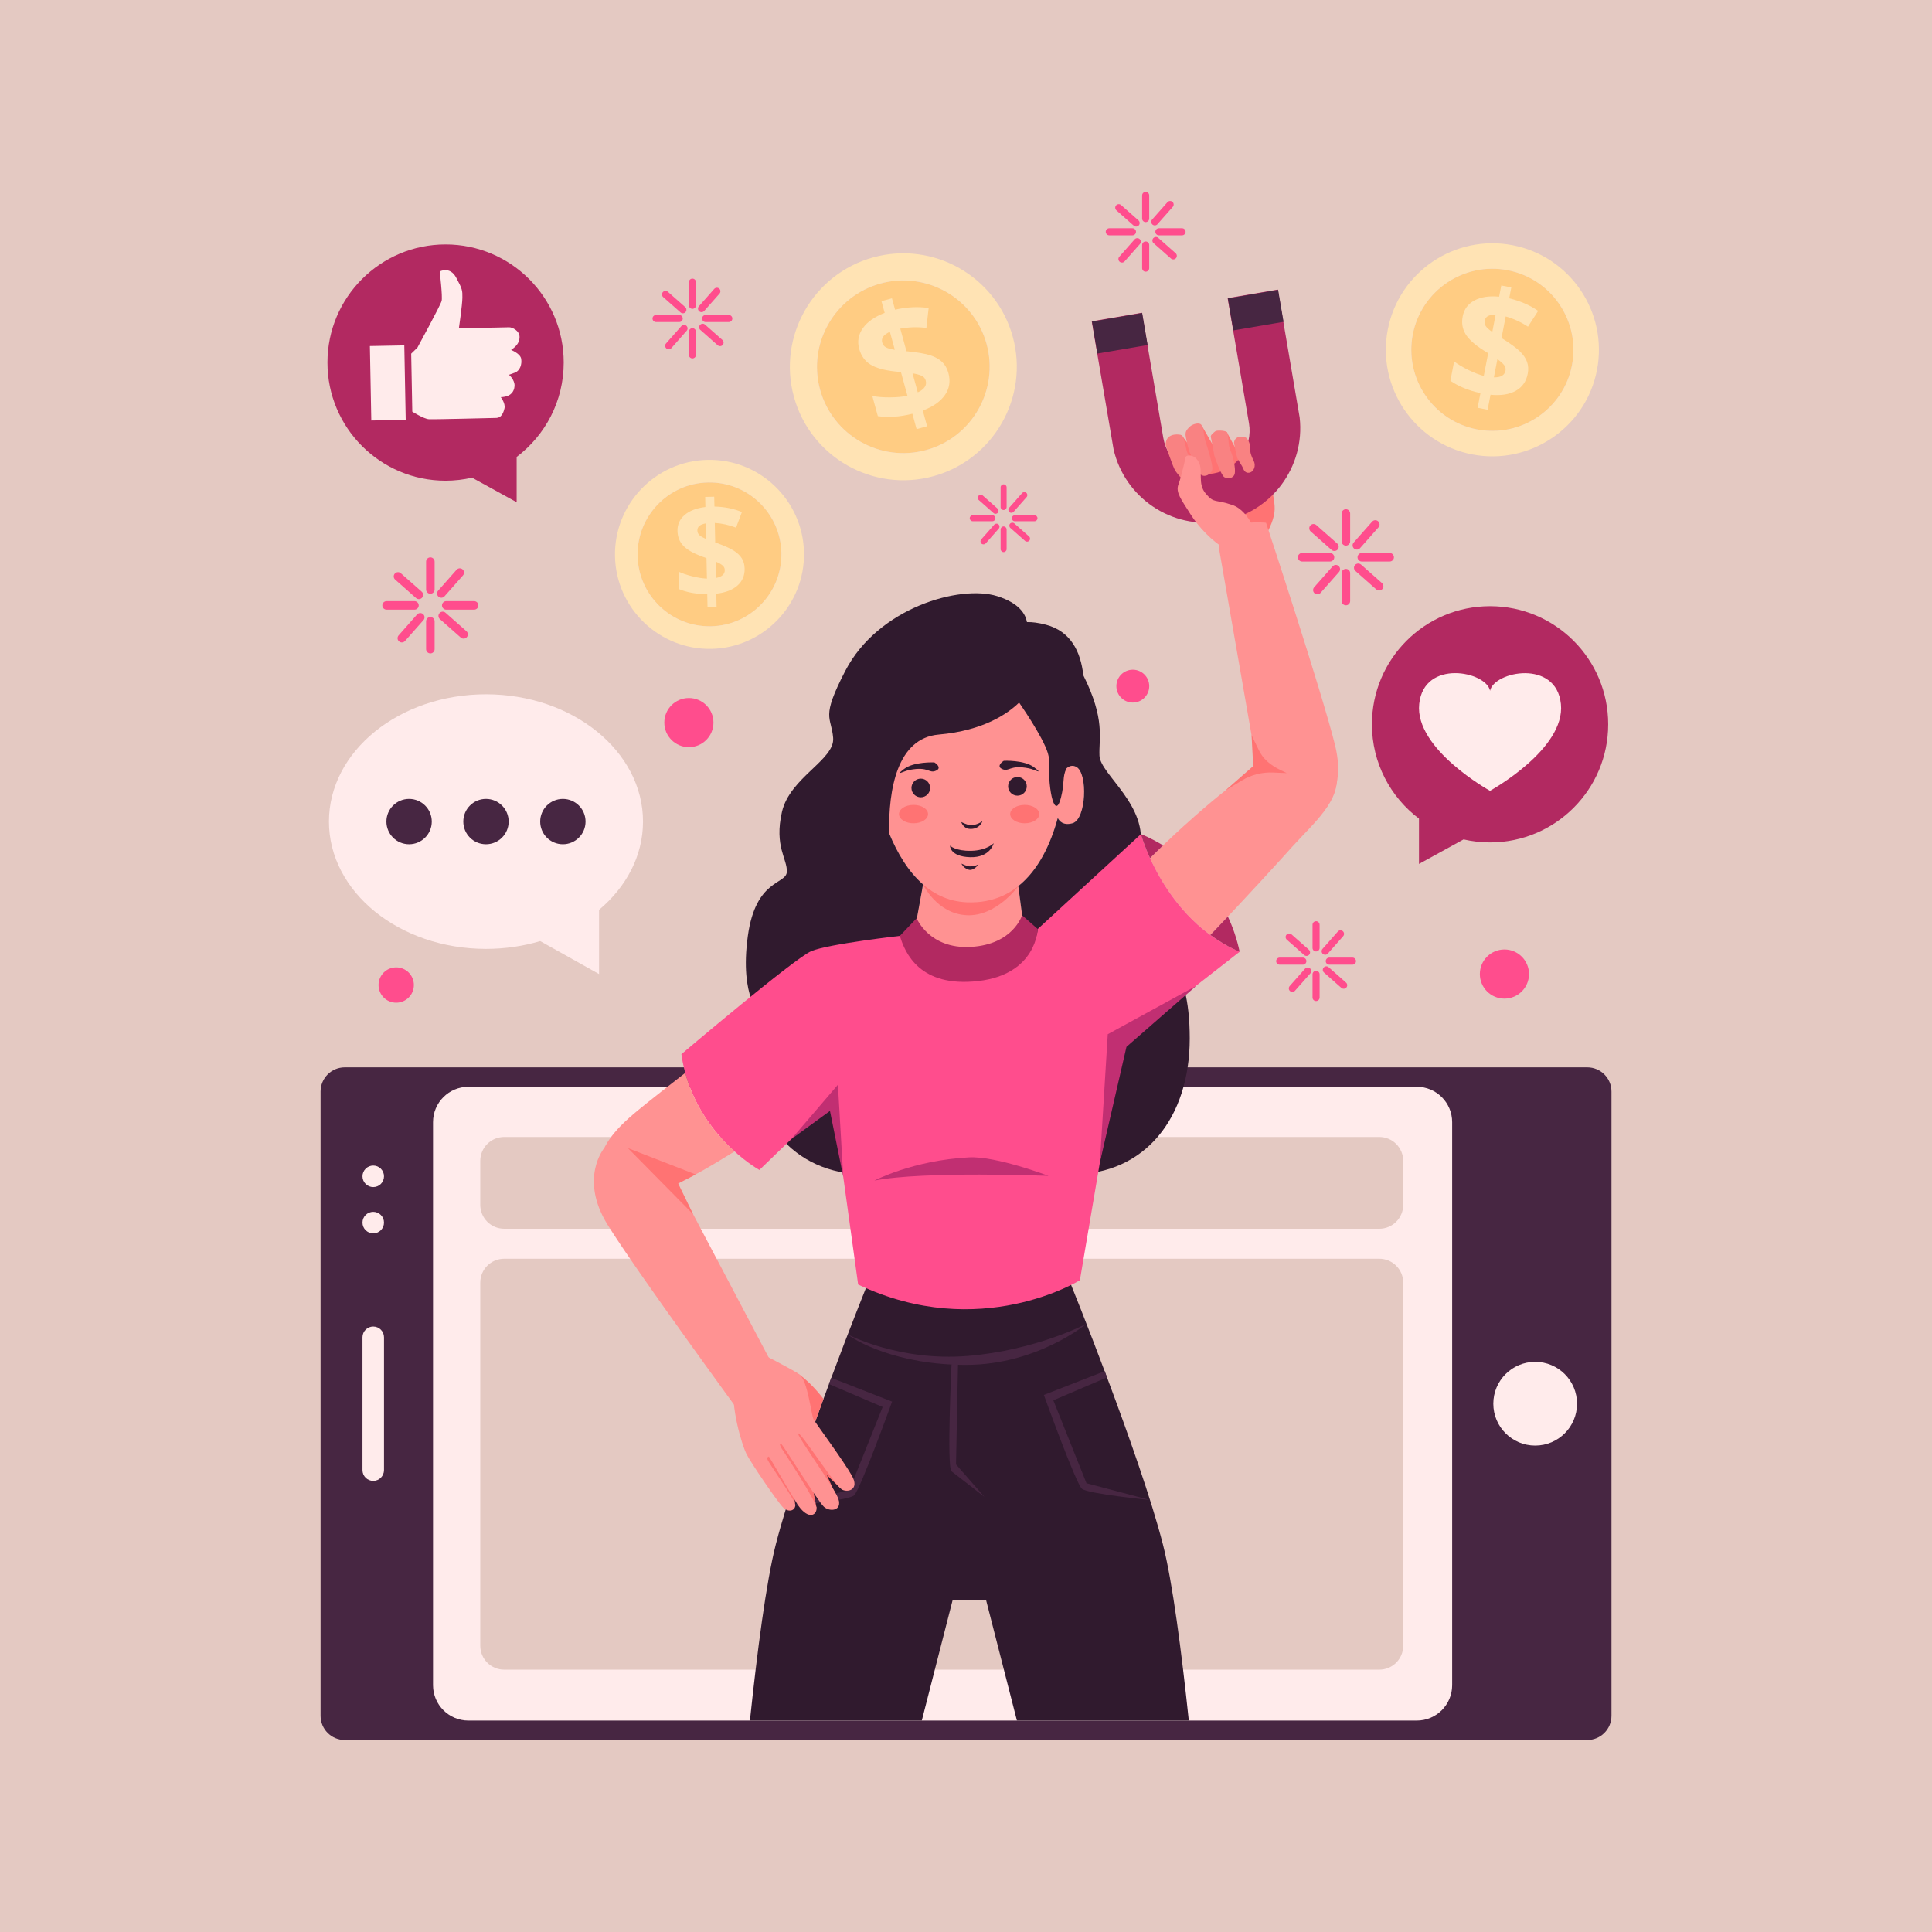
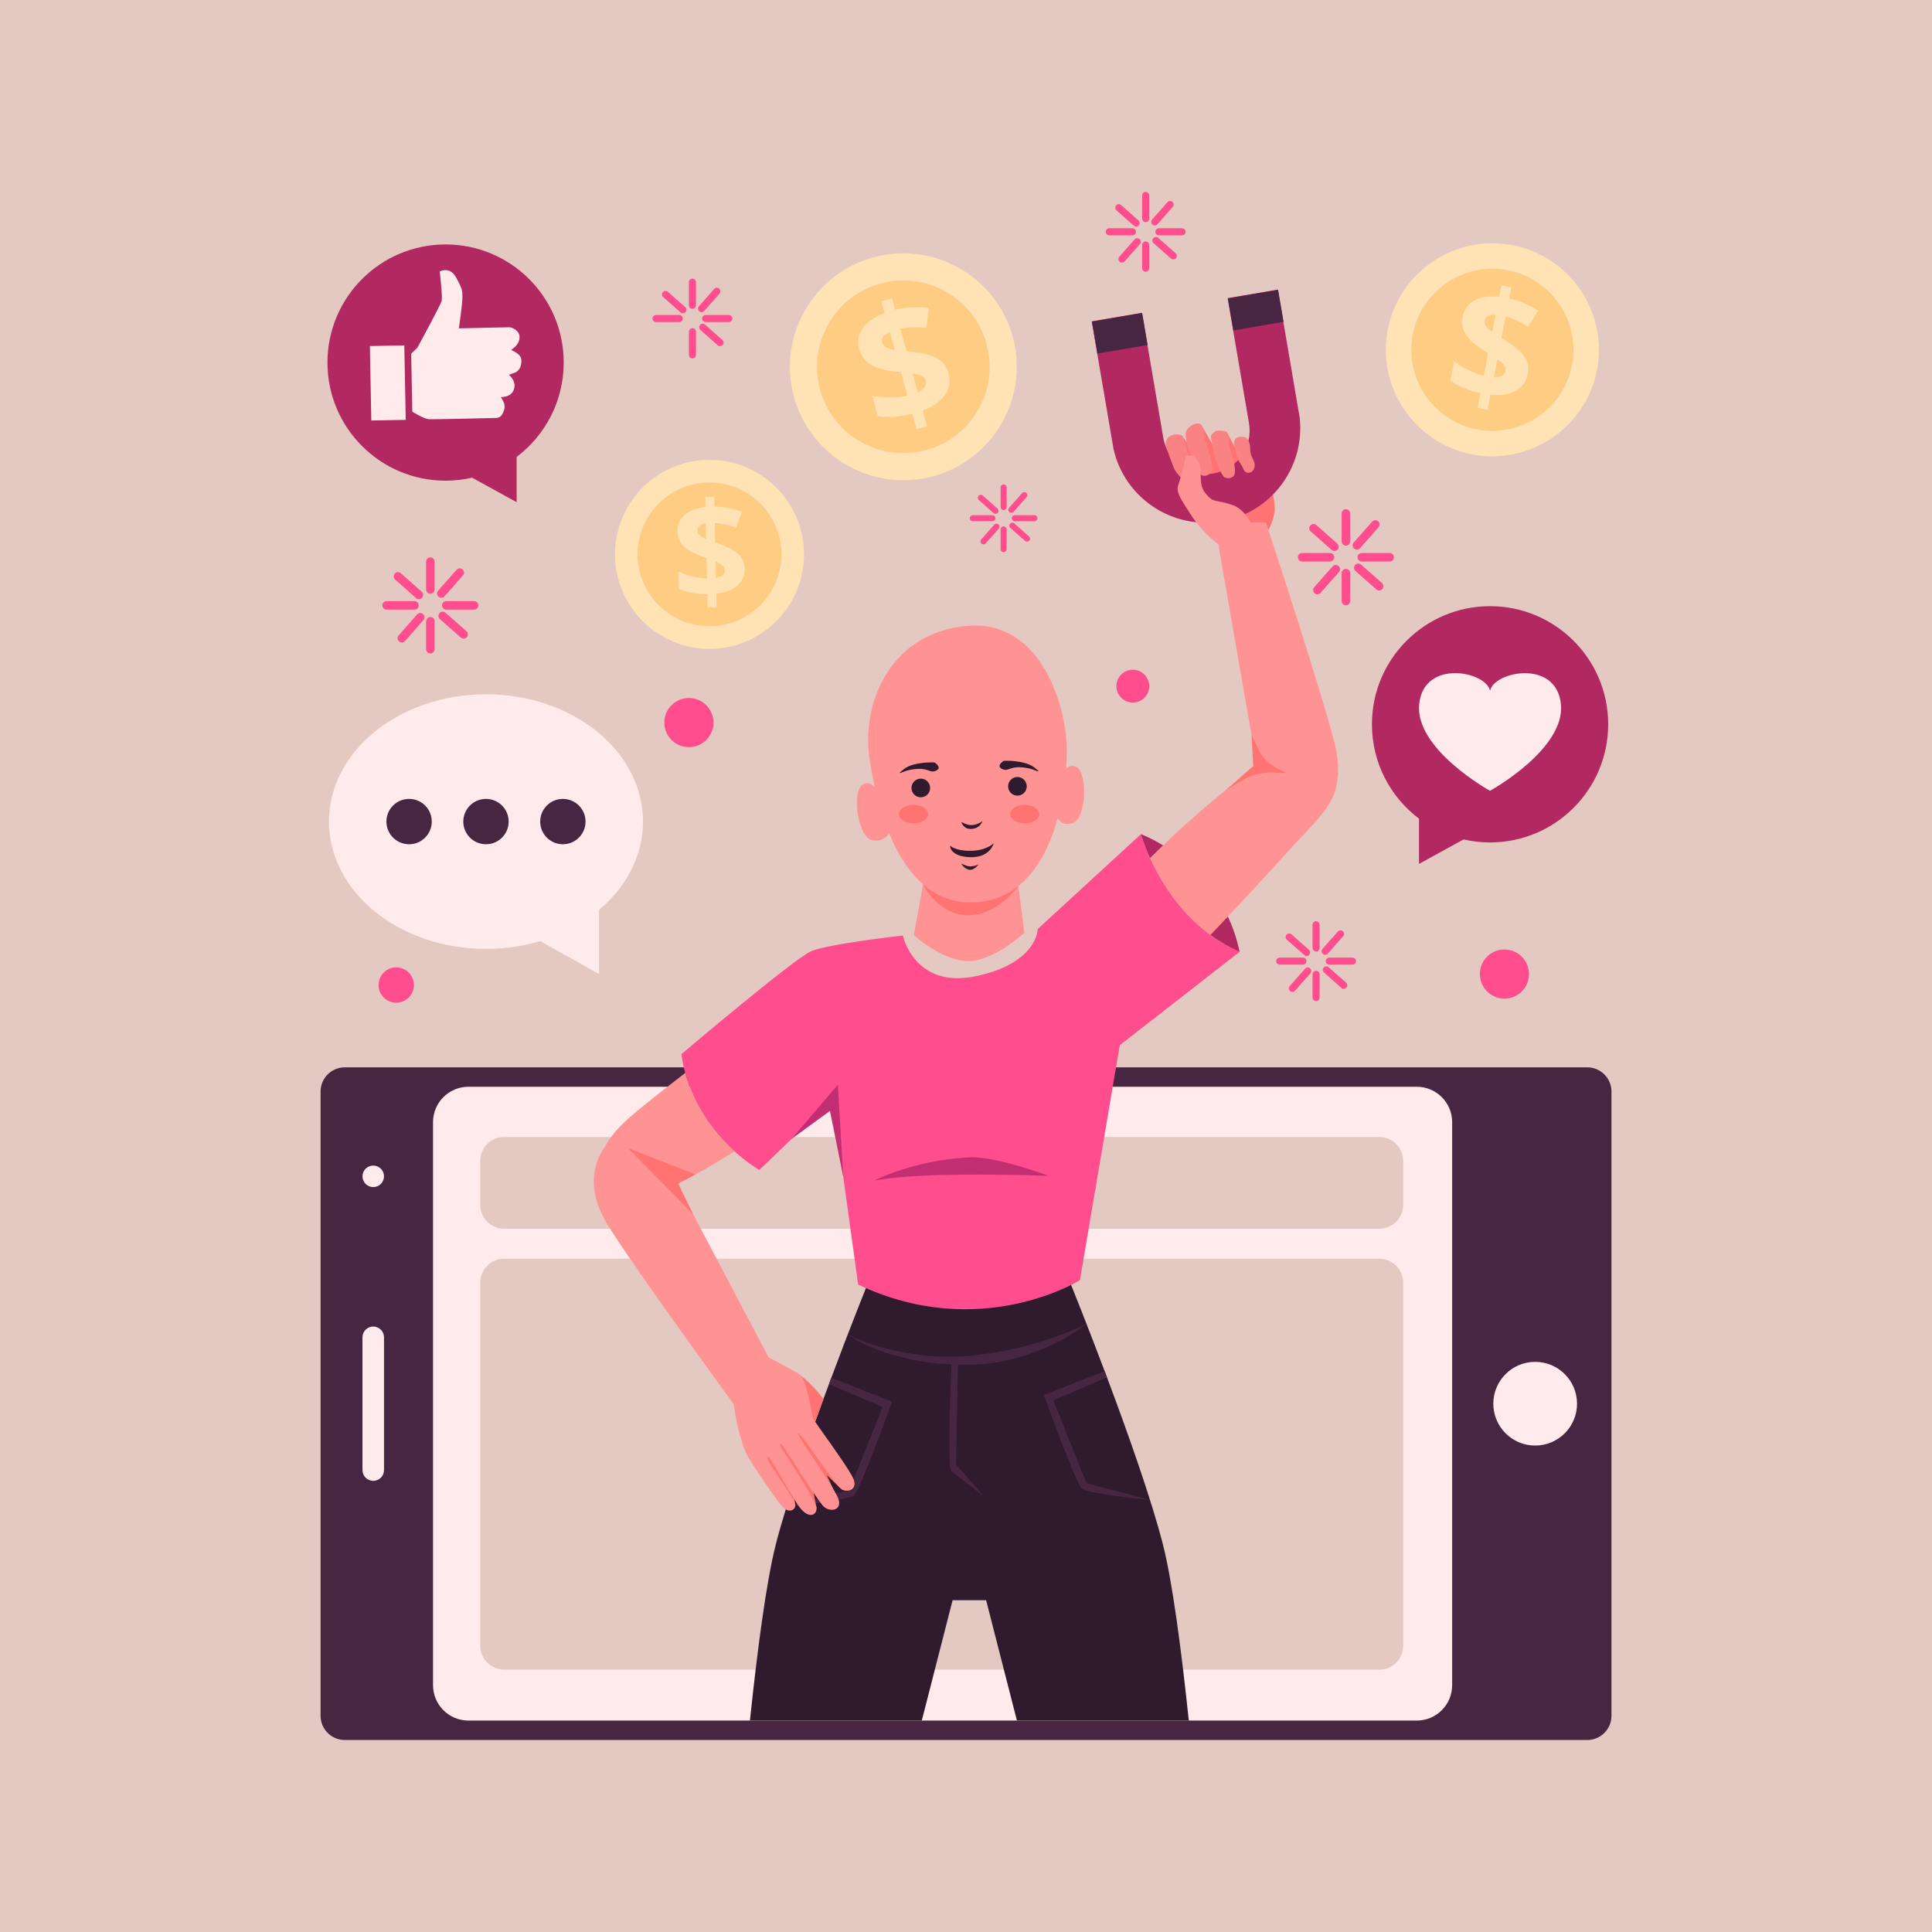
<svg xmlns="http://www.w3.org/2000/svg" version="1.1" x="0px" y="0px" viewBox="0 0 500 500" style="enable-background:new 0 0 500 500;" xml:space="preserve">
  <g id="BACKGROUND">
    <rect style="fill:#E4C9C2;" width="500" height="500" />
  </g>
  <g id="OBJECTS">
    <g>
      <g>
        <g>
          <g>
            <g>
              <path style="fill:#FFCC83;" d="M390.212,69.935c-11.356-2.198-22.384,5.254-24.582,16.61        c-2.198,11.357,5.254,22.384,16.61,24.582c11.356,2.198,22.383-5.254,24.581-16.611        C409.019,83.16,401.568,72.132,390.212,69.935z" />
              <path style="fill:#FFE3B4;" d="M391.465,63.462c-14.925-2.888-29.418,6.905-32.307,21.83        c-2.888,14.926,6.905,29.419,21.831,32.307c14.925,2.888,29.418-6.905,32.306-21.831        C416.183,80.843,406.39,66.35,391.465,63.462z M382.241,111.126c-11.356-2.198-18.808-13.225-16.61-24.582        c2.198-11.356,13.225-18.808,24.582-16.61c11.356,2.198,18.807,13.225,16.61,24.581        C404.624,105.873,393.597,113.324,382.241,111.126z" />
            </g>
            <g>
              <path style="fill:#FFE3B4;" d="M395.373,96.741c-0.388,2.005-1.425,3.476-3.111,4.413c-1.686,0.937-3.858,1.272-6.515,1.007        l-0.75,3.878l-2.592-0.502l0.736-3.803c-3.065-0.658-5.659-1.723-7.782-3.194l0.967-4.995c0.993,0.755,2.221,1.49,3.685,2.205        c1.465,0.715,2.795,1.228,3.991,1.538l1.135-5.865l-1.172-0.737c-2.307-1.467-3.869-2.878-4.686-4.234        c-0.817-1.356-1.062-2.885-0.732-4.587c0.354-1.829,1.361-3.194,3.021-4.097c1.659-0.902,3.793-1.232,6.403-0.988l0.56-2.895        l2.592,0.502l-0.546,2.819c2.863,0.685,5.362,1.77,7.495,3.256l-2.634,4.083c-1.812-1.188-3.735-2.07-5.768-2.647l-1.08,5.581        c2.276,1.422,3.867,2.58,4.774,3.475c0.906,0.895,1.522,1.806,1.846,2.732C395.533,94.612,395.588,95.631,395.373,96.741z         M384.24,82.967c-0.107,0.555-0.003,1.049,0.312,1.483c0.314,0.434,0.864,0.923,1.649,1.467l0.86-4.446        C385.388,81.396,384.447,81.895,384.24,82.967z M389.624,95.922c0.103-0.53-0.026-1.019-0.383-1.468        c-0.358-0.448-0.928-0.951-1.71-1.508l-0.912,4.711C388.39,97.699,389.392,97.121,389.624,95.922z" />
            </g>
          </g>
          <g>
            <g>
              <path style="fill:#FFCC83;" d="M227.865,73.377c-11.88,3.263-18.892,15.583-15.629,27.463        c3.263,11.881,15.583,18.892,27.463,15.629c11.88-3.263,18.891-15.582,15.628-27.463        C252.065,77.126,239.746,70.115,227.865,73.377z" />
              <path style="fill:#FFE3B4;" d="M226.006,66.606c-15.614,4.288-24.829,20.48-20.541,36.094        c4.288,15.614,20.48,24.829,36.094,20.541c15.614-4.288,24.828-20.48,20.54-36.094        C257.811,71.533,241.62,62.318,226.006,66.606z M239.699,116.469c-11.88,3.263-24.201-3.748-27.463-15.629        c-3.263-11.88,3.749-24.2,15.629-27.463c11.88-3.263,24.2,3.749,27.462,15.629C258.59,100.887,251.58,113.207,239.699,116.469        z" />
            </g>
            <g>
              <path style="fill:#FFE3B4;" d="M245.446,96.535c0.576,2.098,0.28,3.992-0.887,5.681c-1.168,1.691-3.083,3.036-5.745,4.036        l1.114,4.057l-2.712,0.745l-1.093-3.978c-3.238,0.818-6.217,1.026-8.938,0.624l-1.435-5.225        c1.304,0.252,2.824,0.374,4.559,0.366c1.736-0.009,3.249-0.147,4.537-0.416l-1.685-6.135l-1.467-0.15        c-2.895-0.312-5.053-0.922-6.473-1.83c-1.42-0.909-2.375-2.253-2.864-4.034c-0.525-1.913-0.209-3.692,0.95-5.338        c1.158-1.644,3.041-2.967,5.647-3.966l-0.832-3.028l2.712-0.745l0.81,2.949c3.057-0.698,5.955-0.841,8.693-0.429l-0.588,5.142        c-2.291-0.279-4.543-0.214-6.757,0.196l1.603,5.839c2.844,0.283,4.91,0.638,6.198,1.065c1.288,0.427,2.306,1.006,3.052,1.737        C244.595,94.427,245.128,95.374,245.446,96.535z M228.315,88.639c0.159,0.581,0.492,1.003,0.998,1.269        c0.505,0.266,1.261,0.473,2.267,0.622l-1.277-4.651C228.67,86.598,228.007,87.518,228.315,88.639z M239.571,98.468        c-0.152-0.554-0.506-0.961-1.059-1.22c-0.554-0.259-1.335-0.47-2.345-0.633l1.353,4.928        C239.231,100.746,239.915,99.722,239.571,98.468z" />
            </g>
          </g>
          <g>
            <g>
              <path style="fill:#FFCC83;" d="M183.223,124.86c-10.26,0.217-18.431,8.742-18.214,19.002        c0.217,10.261,8.742,18.431,19.002,18.214c10.26-0.217,18.431-8.742,18.213-19.002        C202.007,132.813,193.483,124.642,183.223,124.86z" />
              <path style="fill:#FFE3B4;" d="M183.099,119.012c-13.485,0.286-24.224,11.489-23.938,24.974        c0.286,13.485,11.489,24.224,24.974,23.938s24.223-11.489,23.937-24.974C207.787,129.464,196.584,118.726,183.099,119.012z         M184.012,162.076c-10.26,0.217-18.785-7.953-19.002-18.214c-0.217-10.26,7.954-18.785,18.214-19.002        c10.26-0.217,18.784,7.953,19.002,18.213C202.442,153.334,194.272,161.858,184.012,162.076z" />
            </g>
            <g>
              <path style="fill:#FFE3B4;" d="M192.711,147.143c0.038,1.812-0.586,3.282-1.873,4.409c-1.287,1.128-3.108,1.825-5.462,2.091        l0.074,3.504l-2.342,0.05l-0.073-3.436c-2.782,0.002-5.231-0.436-7.347-1.315l-0.096-4.513        c1.002,0.469,2.205,0.877,3.608,1.223c1.404,0.346,2.654,0.542,3.749,0.587l-0.112-5.299l-1.154-0.42        c-2.275-0.841-3.894-1.773-4.856-2.796c-0.962-1.023-1.46-2.303-1.493-3.842c-0.035-1.652,0.583-3.025,1.854-4.118        c1.27-1.092,3.06-1.777,5.368-2.055l-0.055-2.615l2.342-0.05l0.054,2.547c2.612,0.059,4.981,0.533,7.109,1.422l-1.521,4.034        c-1.794-0.692-3.626-1.097-5.498-1.217l0.107,5.042c2.24,0.807,3.837,1.515,4.79,2.122c0.953,0.607,1.658,1.281,2.112,2.024        C192.452,145.268,192.69,146.141,192.711,147.143z M180.48,137.279c0.011,0.501,0.194,0.911,0.548,1.228        c0.354,0.317,0.922,0.639,1.704,0.964l-0.085-4.017C181.182,135.702,180.46,136.311,180.48,137.279z M187.572,147.509        c-0.01-0.479-0.213-0.879-0.607-1.201c-0.395-0.322-0.983-0.652-1.765-0.989l0.09,4.256        C186.834,149.28,187.595,148.592,187.572,147.509z" />
            </g>
          </g>
        </g>
        <g>
          <g>
            <g>
              <path style="fill:#FF4D8D;" d="M111.378,144.243c-0.609,0-1.102,0.493-1.102,1.102v7.214c0,0.609,0.493,1.102,1.102,1.102        c0.609,0,1.102-0.493,1.102-1.102v-7.214C112.48,144.736,111.987,144.243,111.378,144.243z" />
              <path style="fill:#FF4D8D;" d="M111.378,159.684c-0.609,0-1.102,0.493-1.102,1.102V168c0,0.609,0.493,1.102,1.102,1.102        c0.609,0,1.102-0.493,1.102-1.102v-7.214C112.48,160.177,111.987,159.684,111.378,159.684z" />
              <path style="fill:#FF4D8D;" d="M107.265,155.571h-7.214c-0.609,0-1.102,0.493-1.102,1.102c0,0.609,0.493,1.102,1.102,1.102        h7.214c0.609,0,1.102-0.493,1.102-1.102C108.367,156.064,107.874,155.571,107.265,155.571z" />
              <path style="fill:#FF4D8D;" d="M122.705,155.571h-7.214c-0.609,0-1.102,0.493-1.102,1.102c0,0.609,0.493,1.102,1.102,1.102        h7.214c0.609,0,1.102-0.493,1.102-1.102C123.807,156.064,123.314,155.571,122.705,155.571z" />
            </g>
            <g>
              <path style="fill:#FF4D8D;" d="M119.72,147.358c-0.456-0.403-1.153-0.36-1.556,0.096l-4.776,5.407        c-0.403,0.456-0.36,1.153,0.096,1.556c0.456,0.403,1.153,0.36,1.556-0.096l4.776-5.407        C120.22,148.457,120.177,147.761,119.72,147.358z" />
              <path style="fill:#FF4D8D;" d="M109.497,158.93c-0.456-0.403-1.153-0.36-1.556,0.096l-4.776,5.406        c-0.403,0.456-0.36,1.153,0.096,1.556c0.456,0.403,1.153,0.36,1.556-0.096l4.776-5.406        C109.997,160.029,109.954,159.333,109.497,158.93z" />
              <path style="fill:#FF4D8D;" d="M109.138,153.124l-5.407-4.776c-0.456-0.403-1.153-0.36-1.556,0.096        c-0.403,0.456-0.36,1.153,0.096,1.556l5.407,4.777c0.456,0.403,1.153,0.36,1.556-0.096        C109.637,154.223,109.594,153.527,109.138,153.124z" />
              <path style="fill:#FF4D8D;" d="M120.71,163.347l-5.406-4.776c-0.456-0.403-1.153-0.36-1.556,0.096        c-0.403,0.456-0.36,1.153,0.096,1.556l5.406,4.776c0.456,0.403,1.153,0.36,1.556-0.096        C121.209,164.446,121.166,163.75,120.71,163.347z" />
            </g>
          </g>
          <g>
            <g>
              <path style="fill:#FF4D8D;" d="M348.318,131.787c-0.609,0-1.102,0.493-1.102,1.102v7.214c0,0.609,0.493,1.102,1.102,1.102        c0.609,0,1.102-0.493,1.102-1.102v-7.214C349.42,132.281,348.927,131.787,348.318,131.787z" />
              <path style="fill:#FF4D8D;" d="M348.318,147.228c-0.609,0-1.102,0.493-1.102,1.102v7.214c0,0.609,0.493,1.102,1.102,1.102        c0.609,0,1.102-0.493,1.102-1.102v-7.214C349.42,147.721,348.927,147.228,348.318,147.228z" />
              <path style="fill:#FF4D8D;" d="M344.205,143.115h-7.214c-0.609,0-1.102,0.493-1.102,1.102c0,0.609,0.493,1.102,1.102,1.102        h7.214c0.609,0,1.102-0.493,1.102-1.102C345.307,143.608,344.814,143.115,344.205,143.115z" />
              <path style="fill:#FF4D8D;" d="M359.645,143.115h-7.214c-0.609,0-1.102,0.493-1.102,1.102c0,0.609,0.493,1.102,1.102,1.102        h7.214c0.609,0,1.102-0.493,1.102-1.102C360.747,143.608,360.254,143.115,359.645,143.115z" />
            </g>
            <g>
              <path style="fill:#FF4D8D;" d="M356.66,134.902c-0.456-0.403-1.153-0.36-1.556,0.096l-4.776,5.407        c-0.403,0.456-0.36,1.153,0.096,1.556c0.456,0.403,1.153,0.36,1.556-0.096l4.776-5.407        C357.16,136.001,357.117,135.305,356.66,134.902z" />
              <path style="fill:#FF4D8D;" d="M346.437,146.474c-0.456-0.403-1.153-0.36-1.556,0.096l-4.776,5.406        c-0.403,0.456-0.36,1.153,0.096,1.556c0.456,0.403,1.153,0.36,1.556-0.096l4.776-5.406        C346.937,147.573,346.894,146.877,346.437,146.474z" />
              <path style="fill:#FF4D8D;" d="M346.078,140.668l-5.407-4.777c-0.456-0.403-1.153-0.36-1.556,0.096        c-0.403,0.456-0.36,1.153,0.096,1.556l5.407,4.777c0.456,0.403,1.153,0.36,1.556-0.096        C346.577,141.767,346.534,141.071,346.078,140.668z" />
              <path style="fill:#FF4D8D;" d="M357.65,150.891l-5.406-4.776c-0.456-0.403-1.153-0.36-1.556,0.096        c-0.403,0.456-0.36,1.153,0.096,1.556l5.406,4.776c0.456,0.403,1.153,0.36,1.556-0.096        C358.149,151.99,358.106,151.294,357.65,150.891z" />
            </g>
          </g>
          <g>
            <g>
              <path style="fill:#FF4D8D;" d="M179.2,72.103c-0.506,0-0.916,0.41-0.916,0.916v5.995c0,0.506,0.41,0.916,0.916,0.916        c0.506,0,0.916-0.41,0.916-0.916v-5.995C180.116,72.513,179.706,72.103,179.2,72.103z" />
              <path style="fill:#FF4D8D;" d="M179.2,84.935c-0.506,0-0.916,0.41-0.916,0.916v5.995c0,0.506,0.41,0.916,0.916,0.916        c0.506,0,0.916-0.41,0.916-0.916v-5.995C180.116,85.345,179.706,84.935,179.2,84.935z" />
              <path style="fill:#FF4D8D;" d="M175.782,81.517h-5.995c-0.506,0-0.916,0.41-0.916,0.916c0,0.506,0.41,0.916,0.916,0.916h5.995        c0.506,0,0.916-0.41,0.916-0.916C176.698,81.927,176.288,81.517,175.782,81.517z" />
              <path style="fill:#FF4D8D;" d="M188.613,81.517h-5.995c-0.506,0-0.916,0.41-0.916,0.916c0,0.506,0.41,0.916,0.916,0.916h5.995        c0.506,0,0.916-0.41,0.916-0.916C189.529,81.927,189.119,81.517,188.613,81.517z" />
            </g>
            <g>
              <path style="fill:#FF4D8D;" d="M186.133,74.692c-0.379-0.335-0.958-0.299-1.293,0.08l-3.969,4.493        c-0.335,0.379-0.299,0.958,0.08,1.293c0.379,0.335,0.958,0.299,1.293-0.08l3.969-4.493        C186.548,75.605,186.512,75.027,186.133,74.692z" />
-               <path style="fill:#FF4D8D;" d="M177.637,84.308c-0.379-0.335-0.958-0.299-1.293,0.08l-3.969,4.493        c-0.335,0.379-0.299,0.958,0.08,1.293c0.379,0.335,0.958,0.299,1.293-0.08l3.969-4.493        C178.052,85.222,178.016,84.643,177.637,84.308z" />
              <path style="fill:#FF4D8D;" d="M177.338,79.483l-4.493-3.969c-0.379-0.335-0.958-0.299-1.293,0.08        c-0.335,0.379-0.299,0.958,0.08,1.293l4.493,3.969c0.379,0.335,0.958,0.299,1.293-0.08        C177.753,80.397,177.718,79.818,177.338,79.483z" />
              <path style="fill:#FF4D8D;" d="M186.955,87.979l-4.493-3.969c-0.379-0.335-0.958-0.299-1.293,0.08        c-0.335,0.379-0.299,0.958,0.08,1.293l4.493,3.969c0.379,0.335,0.958,0.299,1.293-0.08        C187.37,88.893,187.334,88.314,186.955,87.979z" />
            </g>
          </g>
          <g>
            <g>
              <path style="fill:#FF4D8D;" d="M259.734,125.349c-0.429,0-0.777,0.348-0.777,0.777v5.088c0,0.429,0.348,0.777,0.777,0.777        c0.429,0,0.777-0.348,0.777-0.777v-5.088C260.511,125.697,260.163,125.349,259.734,125.349z" />
              <path style="fill:#FF4D8D;" d="M259.734,136.24c-0.429,0-0.777,0.348-0.777,0.777v5.088c0,0.429,0.348,0.777,0.777,0.777        c0.429,0,0.777-0.348,0.777-0.777v-5.088C260.511,136.588,260.163,136.24,259.734,136.24z" />
              <path style="fill:#FF4D8D;" d="M256.833,133.339h-5.088c-0.429,0-0.777,0.348-0.777,0.777c0,0.429,0.348,0.777,0.777,0.777        h5.088c0.429,0,0.777-0.348,0.777-0.777C257.61,133.687,257.262,133.339,256.833,133.339z" />
              <path style="fill:#FF4D8D;" d="M267.723,133.339h-5.088c-0.429,0-0.777,0.348-0.777,0.777c0,0.429,0.348,0.777,0.777,0.777        h5.088c0.429,0,0.777-0.348,0.777-0.777C268.5,133.687,268.152,133.339,267.723,133.339z" />
            </g>
            <g>
              <path style="fill:#FF4D8D;" d="M265.617,127.546c-0.322-0.284-0.813-0.254-1.097,0.068l-3.369,3.813        c-0.284,0.322-0.254,0.813,0.068,1.097c0.322,0.284,0.813,0.254,1.097-0.068l3.369-3.813        C265.97,128.322,265.939,127.83,265.617,127.546z" />
              <path style="fill:#FF4D8D;" d="M258.407,135.708c-0.322-0.284-0.813-0.254-1.097,0.068l-3.369,3.813        c-0.284,0.322-0.254,0.813,0.068,1.097c0.322,0.284,0.813,0.254,1.097-0.068l3.369-3.813        C258.759,136.483,258.729,135.992,258.407,135.708z" />
              <path style="fill:#FF4D8D;" d="M258.154,131.613l-3.813-3.369c-0.322-0.284-0.813-0.254-1.097,0.068        c-0.284,0.322-0.254,0.813,0.068,1.097l3.813,3.369c0.322,0.284,0.813,0.254,1.097-0.068        C258.506,132.388,258.476,131.897,258.154,131.613z" />
              <path style="fill:#FF4D8D;" d="M266.315,138.823l-3.813-3.369c-0.322-0.284-0.813-0.254-1.097,0.068        c-0.284,0.322-0.254,0.813,0.068,1.097l3.813,3.369c0.322,0.284,0.813,0.254,1.097-0.068        C266.667,139.598,266.637,139.107,266.315,138.823z" />
            </g>
          </g>
          <g>
            <g>
              <path style="fill:#FF4D8D;" d="M296.499,49.656c-0.506,0-0.916,0.41-0.916,0.916v5.995c0,0.506,0.41,0.916,0.916,0.916        c0.506,0,0.916-0.41,0.916-0.916v-5.995C297.415,50.066,297.005,49.656,296.499,49.656z" />
              <path style="fill:#FF4D8D;" d="M296.499,62.488c-0.506,0-0.916,0.41-0.916,0.916V69.4c0,0.506,0.41,0.916,0.916,0.916        c0.506,0,0.916-0.41,0.916-0.916v-5.995C297.415,62.898,297.005,62.488,296.499,62.488z" />
              <path style="fill:#FF4D8D;" d="M293.081,59.07h-5.996c-0.506,0-0.916,0.41-0.916,0.916c0,0.506,0.41,0.916,0.916,0.916h5.996        c0.506,0,0.916-0.41,0.916-0.916C293.997,59.48,293.587,59.07,293.081,59.07z" />
              <path style="fill:#FF4D8D;" d="M305.913,59.07h-5.995c-0.506,0-0.916,0.41-0.916,0.916c0,0.506,0.41,0.916,0.916,0.916h5.995        c0.506,0,0.916-0.41,0.916-0.916C306.828,59.48,306.418,59.07,305.913,59.07z" />
            </g>
            <g>
              <path style="fill:#FF4D8D;" d="M303.432,52.245c-0.379-0.335-0.958-0.299-1.293,0.08l-3.969,4.493        c-0.335,0.379-0.299,0.958,0.08,1.293c0.379,0.335,0.958,0.299,1.293-0.08l3.969-4.493        C303.847,53.158,303.811,52.58,303.432,52.245z" />
              <path style="fill:#FF4D8D;" d="M294.936,61.862c-0.379-0.335-0.958-0.299-1.293,0.08l-3.969,4.493        c-0.335,0.379-0.299,0.958,0.08,1.293c0.379,0.335,0.958,0.299,1.293-0.08l3.969-4.493        C295.351,62.775,295.315,62.197,294.936,61.862z" />
              <path style="fill:#FF4D8D;" d="M294.637,57.037l-4.493-3.969c-0.379-0.335-0.958-0.299-1.293,0.08        c-0.335,0.379-0.299,0.958,0.08,1.293l4.493,3.969c0.379,0.335,0.958,0.299,1.293-0.08        C295.052,57.95,295.017,57.372,294.637,57.037z" />
              <path style="fill:#FF4D8D;" d="M304.254,65.532l-4.493-3.969c-0.379-0.335-0.958-0.299-1.293,0.08        c-0.335,0.379-0.299,0.958,0.08,1.293l4.493,3.969c0.379,0.335,0.958,0.299,1.293-0.08        C304.669,66.446,304.633,65.867,304.254,65.532z" />
            </g>
          </g>
          <g>
            <g>
              <path style="fill:#FF4D8D;" d="M340.598,238.41c-0.506,0-0.916,0.41-0.916,0.916v5.995c0,0.506,0.41,0.916,0.916,0.916        c0.506,0,0.916-0.41,0.916-0.916v-5.995C341.514,238.82,341.104,238.41,340.598,238.41z" />
              <path style="fill:#FF4D8D;" d="M340.598,251.242c-0.506,0-0.916,0.41-0.916,0.916v5.995c0,0.506,0.41,0.916,0.916,0.916        c0.506,0,0.916-0.41,0.916-0.916v-5.995C341.514,251.652,341.104,251.242,340.598,251.242z" />
              <path style="fill:#FF4D8D;" d="M337.18,247.824h-5.995c-0.506,0-0.916,0.41-0.916,0.916c0,0.506,0.41,0.916,0.916,0.916h5.995        c0.506,0,0.916-0.41,0.916-0.916C338.095,248.234,337.685,247.824,337.18,247.824z" />
              <path style="fill:#FF4D8D;" d="M350.011,247.824h-5.995c-0.506,0-0.916,0.41-0.916,0.916c0,0.506,0.41,0.916,0.916,0.916        h5.995c0.506,0,0.916-0.41,0.916-0.916C350.927,248.234,350.517,247.824,350.011,247.824z" />
            </g>
            <g>
              <path style="fill:#FF4D8D;" d="M347.531,240.998c-0.379-0.335-0.958-0.299-1.293,0.08l-3.969,4.493        c-0.335,0.379-0.299,0.958,0.08,1.293c0.379,0.335,0.958,0.299,1.293-0.08l3.969-4.493        C347.946,241.912,347.91,241.333,347.531,240.998z" />
              <path style="fill:#FF4D8D;" d="M339.035,250.615c-0.379-0.335-0.958-0.299-1.293,0.08l-3.969,4.493        c-0.335,0.379-0.299,0.958,0.08,1.293c0.379,0.335,0.958,0.299,1.293-0.08l3.969-4.493        C339.45,251.529,339.414,250.95,339.035,250.615z" />
              <path style="fill:#FF4D8D;" d="M338.736,245.79l-4.493-3.969c-0.379-0.335-0.958-0.299-1.293,0.08        c-0.335,0.379-0.299,0.958,0.08,1.293l4.493,3.969c0.379,0.335,0.958,0.299,1.293-0.08        C339.151,246.704,339.115,246.125,338.736,245.79z" />
              <path style="fill:#FF4D8D;" d="M348.353,254.286l-4.493-3.969c-0.379-0.335-0.958-0.299-1.293,0.08        c-0.335,0.379-0.299,0.958,0.08,1.293l4.493,3.969c0.379,0.335,0.958,0.299,1.293-0.08        C348.768,255.199,348.732,254.621,348.353,254.286z" />
            </g>
          </g>
        </g>
        <g>
          <circle style="fill:#FF4D8D;" cx="178.284" cy="187.003" r="6.36" />
          <circle style="fill:#FF4D8D;" cx="293.17" cy="177.57" r="4.252" />
          <circle style="fill:#FF4D8D;" cx="389.344" cy="252.083" r="6.36" />
          <circle style="fill:#FF4D8D;" cx="102.54" cy="254.923" r="4.572" />
        </g>
        <g>
          <g>
            <path style="fill:#FFEBEB;" d="M166.411,212.624c0-18.196-18.195-32.946-40.639-32.946s-40.639,14.75-40.639,32.946       c0,18.196,18.195,32.946,40.639,32.946c4.932,0,9.657-0.713,14.031-2.018l-0.001,0.001l15.232,8.53v-16.61       C162.074,229.549,166.411,221.499,166.411,212.624z" />
            <g>
              <circle style="fill:#472642;" cx="105.874" cy="212.624" r="5.869" />
              <circle style="fill:#472642;" cx="125.772" cy="212.624" r="5.869" />
              <circle style="fill:#472642;" cx="145.671" cy="212.624" r="5.869" />
            </g>
          </g>
          <g>
            <path style="fill:#B22961;" d="M145.888,93.831c0-16.884-13.687-30.571-30.571-30.571c-16.884,0-30.571,13.687-30.571,30.571       c0,16.884,13.687,30.571,30.571,30.571c2.357,0,4.649-0.276,6.853-0.781l11.54,6.347v-11.72       C141.105,112.67,145.888,103.81,145.888,93.831z" />
            <g>
              <rect x="95.879" y="89.466" transform="matrix(1 -0.019 0.019 1 -1.852 1.911)" style="fill:#FFEBEB;" width="8.906" height="19.27" />
              <path style="fill:#FFEBEB;" d="M106.418,91.53l1.609-1.561c0,0,5.997-10.991,6.269-12.108c0.272-1.117-0.495-7.6-0.495-7.6        s2.606-1.454,4.244,1.559c1.637,3.013,1.644,3.364,1.621,5.237c-0.023,1.873-0.904,7.919-0.904,7.919        s12.257-0.261,13.018-0.275c0.761-0.014,2.679,0.857,2.682,2.525s-1.18,2.627-2.19,3.348c0,0,2.417,0.92,2.619,2.321        c0.202,1.401-0.264,3.049-1.718,3.574c-1.453,0.525-1.453,0.525-1.453,0.525s1.546,1.302,1.445,2.914        c-0.101,1.612-1.155,2.392-2.057,2.643c-0.902,0.251-1.503,0.233-1.503,0.233s1.26,1.622,0.955,2.901        c-0.305,1.279-0.854,2.452-2.104,2.476s-16.184,0.408-17.473,0.33c-1.289-0.078-4.28-1.953-4.28-1.953L106.418,91.53z" />
            </g>
          </g>
          <g>
            <path style="fill:#B22961;" d="M355.054,187.449c0-16.884,13.687-30.571,30.571-30.571c16.884,0,30.571,13.687,30.571,30.571       c0,16.884-13.687,30.571-30.571,30.571c-2.357,0-4.649-0.276-6.853-0.781l-11.54,6.347v-11.72       C359.837,206.288,355.054,197.428,355.054,187.449z" />
            <path style="fill:#FFEBEB;" d="M367.291,182.185c1.216-11.685,17.333-8.452,18.337-3.414c1.01-5.036,17.131-8.25,18.333,3.436       c1.202,11.687-18.349,22.454-18.349,22.454S366.075,193.87,367.291,182.185z" />
          </g>
        </g>
      </g>
      <g>
        <g>
          <g>
            <path style="fill:#472642;" d="M410.785,450.31H89.226c-3.458,0-6.261-2.803-6.261-6.261v-161.56       c0-3.458,2.803-6.261,6.261-6.261h321.559c3.458,0,6.261,2.803,6.261,6.261v161.56       C417.047,447.506,414.243,450.31,410.785,450.31z" />
            <g>
              <circle style="fill:#FFEBEB;" cx="397.301" cy="363.279" r="10.832" />
              <g>
                <path style="fill:#FFEBEB;" d="M96.596,383.249L96.596,383.249c-1.537,0-2.784-1.246-2.784-2.784v-34.373         c0-1.537,1.246-2.784,2.784-2.784l0,0c1.537,0,2.784,1.246,2.784,2.784v34.373C99.38,382.003,98.134,383.249,96.596,383.249z         " />
                <g>
-                   <circle style="fill:#FFEBEB;" cx="96.596" cy="316.405" r="2.784" />
                  <circle style="fill:#FFEBEB;" cx="96.596" cy="304.431" r="2.784" />
                </g>
              </g>
            </g>
          </g>
          <g>
            <path style="fill:#FFEBEB;" d="M366.658,445.282H121.227c-5.058,0-9.159-4.101-9.159-9.159v-145.71       c0-5.058,4.101-9.159,9.159-9.159h245.431c5.058,0,9.159,4.101,9.159,9.159v145.71       C375.817,441.182,371.716,445.282,366.658,445.282z" />
            <g>
              <path style="fill:#E4C9C2;" d="M356.96,318.001H130.484c-3.42,0-6.192-2.772-6.192-6.192V300.44        c0-3.42,2.772-6.192,6.192-6.192H356.96c3.42,0,6.192,2.772,6.192,6.192v11.369        C363.151,315.229,360.379,318.001,356.96,318.001z" />
              <path style="fill:#E4C9C2;" d="M356.96,432.106H130.484c-3.42,0-6.192-2.772-6.192-6.192v-93.961        c0-3.42,2.772-6.192,6.192-6.192H356.96c3.42,0,6.192,2.772,6.192,6.192v93.961        C363.151,429.334,360.379,432.106,356.96,432.106z" />
            </g>
          </g>
        </g>
        <g>
          <g>
            <g>
              <g>
                <path style="fill:#FF9292;" d="M239.014,228.235l-2.52,13.778c0,0,7.533,6.83,14.227,6.725         c6.694-0.105,14.395-7.36,14.395-7.36l-2.104-16.041L239.014,228.235z" />
                <path style="fill:#FF7373;" d="M238.878,228.885c0,0,3.553,7.577,11.281,7.971c7.728,0.394,13.377-7.527,13.377-7.527         l-0.523-3.992l-23.578,0.4L238.878,228.885z" />
              </g>
              <g>
                <path style="fill:#FF9292;" d="M278.581,198.498c-1.06-0.587-1.961-0.239-2.684,0.456c0.22-2.935,0.225-5.44,0.113-7.166         c-0.617-9.514-6.788-32.65-27.358-29.623c-11.02,1.622-17.022,7.835-20.33,14.103c-3.318,6.287-4.3,13.635-3.194,20.73         c0.311,1.996,0.731,4.294,1.286,6.741c-0.894-0.921-2.033-1.492-3.257-0.612c-2.803,2.014-1.058,13.755,2.577,14.333         c2.62,0.416,3.873-0.986,4.371-1.804c3.812,9.238,10.045,17.488,20.192,17.863c13.722,0.506,20.398-10.611,23.454-21.829         c0.437,0.863,1.478,2.026,3.829,1.356C281.129,212.036,281.585,200.162,278.581,198.498z" />
                <g>
                  <g>
                    <path style="fill:#301A2E;" d="M248.775,212.747c0,0,0.507,1.625,2.077,1.761c2.716,0.234,3.409-2.009,3.409-2.009           s-1.428,1.173-3.235,1.033C250.245,213.471,248.775,212.747,248.775,212.747z" />
                    <g>
                      <path style="fill:#301A2E;" d="M248.819,223.507c0,0,0.5,1.167,1.838,1.558c1.339,0.392,2.594-1.361,2.594-1.361            s-1.131,0.598-2.413,0.505C250.146,224.159,248.819,223.507,248.819,223.507z" />
                      <path style="fill:#301A2E;" d="M245.864,218.856c0,0,1.395,1.417,5.466,1.334c4.071-0.083,5.841-1.97,5.841-1.97            s-0.868,3.789-6.136,3.618C245.768,221.667,245.864,218.856,245.864,218.856z" />
                    </g>
                  </g>
                  <g>
                    <g>
                      <g>
                        <g>
                          <circle style="fill:#301A2E;" cx="238.299" cy="203.925" r="2.413" />
                          <path style="fill:#301A2E;" d="M241.835,197.317c0,0-5.312-0.278-7.886,1.713c-2.574,1.991-0.104,0.534,1.443,0.23              c5.028-0.988,4.984,1.025,6.837,0.197C243.465,198.906,242.88,197.999,241.835,197.317z" />
                        </g>
                      </g>
                      <ellipse style="fill:#FF7373;" cx="236.418" cy="210.687" rx="3.76" ry="2.38" />
                    </g>
                    <g>
                      <g>
                        <g>
                          <circle style="fill:#301A2E;" cx="263.311" cy="203.503" r="2.413" />
                          <path style="fill:#301A2E;" d="M259.775,196.895c0,0,5.312-0.278,7.886,1.713c2.574,1.991,0.104,0.534-1.443,0.23              c-5.028-0.988-4.984,1.025-6.837,0.197C258.145,198.484,258.731,197.577,259.775,196.895z" />
                        </g>
                      </g>
                      <ellipse style="fill:#FF7373;" cx="265.192" cy="210.687" rx="3.76" ry="2.38" />
                    </g>
                  </g>
                </g>
              </g>
            </g>
-             <path style="fill:#301A2E;" d="M295.264,241.135c-4.893-4.501-2.636-9.82-0.27-21.251       c2.366-11.431-10.238-19.396-10.453-24.306c-0.2-4.556,1.558-9.348-4.172-20.804c-0.693-6.241-3.332-11.425-9.672-13.096       c-2.022-0.533-3.63-0.722-4.917-0.68c-0.359-2.028-1.957-4.922-7.735-6.722c-9.621-2.997-30.798,2.987-39.272,19.317       c-6.447,12.426-3.628,11.69-3.154,17.368c0.473,5.678-11.198,10.23-13.248,19.152c-2.05,8.922,1.419,12.178,1.262,15.518       c-0.158,3.34-8.038,1.763-10.091,16.588c-1.127,8.135-0.21,13.273,0.846,16.258c-0.533,2.823-0.846,6.189-0.846,10.275       c0,20.458,11.503,35.187,30.487,35.187c8.87,0,18.717-2.054,26.693-4.243c7.976,2.189,17.823,4.243,26.693,4.243       c18.984,0,30.487-14.729,30.487-35.187C307.9,248.295,300.157,245.635,295.264,241.135z M277.58,213.046       c-2.351,0.67-3.392-0.494-3.829-1.356c-1.841,6.757-4.999,13.473-10.215,17.639l0.121,0.92l1.46,11.128       c0,0-7.702,7.255-14.395,7.36c-6.694,0.105-14.227-6.725-14.227-6.725l2.139-11.694c-0.002-0.003-0.006-0.009-0.006-0.009       l0.252-1.424c-3.828-3.339-6.671-8.132-8.774-13.229c-0.052,0.085,0.069-0.095,0,0c-0.186-11.438,2.103-24.615,12.821-25.55       c11.664-1.017,17.951-5.477,20.818-8.285c1.681,2.438,7.745,11.449,7.689,14.508c-0.173,9.393,1.7,15.773,3.141,10.108       c1.014-3.987,0.298-5.382,1.446-7.59c0.702-0.619,1.56-0.905,2.562-0.35C281.585,200.162,281.129,212.036,277.58,213.046z" />
          </g>
          <g>
            <g>
              <path style="fill:#301A2E;" d="M238.563,445.272l7.969-31.14h0.789h7.097h0.789l7.969,31.14h44.484        c-1.874-17.789-4.212-35.901-6.715-45.65c-5.993-23.342-24.078-67.924-24.078-67.924l-52.362,0.631        c0,0-17.717,43.951-23.71,67.293c-2.503,9.749-4.841,27.861-6.715,45.65H238.563z" />
              <g>
                <g>
                  <path style="fill:#472642;" d="M219.393,345.353c0,0,13.295,7.034,31.069,5.562c17.774-1.472,30.717-8.328,30.717-8.328          s-12.568,10.537-30.893,10.642C231.961,353.333,220.915,346.731,219.393,345.353z" />
                  <path style="fill:#472642;" d="M246.255,353.137c0,0-1.268,26.692,0,27.639c1.268,0.946,8.523,6.624,8.523,6.624          l-7.36-8.412l0.526-26.497L246.255,353.137z" />
                </g>
                <path style="fill:#472642;" d="M285.887,354.857l-15.734,6.155c0,0,8.282,22.974,9.859,24.288         c1.577,1.314,17.614,2.905,17.614,2.905l-16.447-4.35l-8.58-21.452l13.893-5.934L285.887,354.857z" />
                <path style="fill:#472642;" d="M215.139,356.583l15.734,6.155c0,0-8.282,22.973-9.859,24.288s-17.45,2.905-17.45,2.905         l16.283-4.35l8.58-21.452l-13.893-5.934L215.139,356.583z" />
              </g>
            </g>
            <g>
              <g>
                <g>
                  <path style="fill:#FF7373;" d="M305.891,112.729l3.896,5.286l1.263-7.793l3.078,5.364l3.34-3.789l2.816,5.198l2.761-2.99          c0,0,2.827,2.992,3.464,4.63s3.448,8.812,3.376,13.135c-0.071,4.323-4.677,11.339-6.99,10.903          c-2.313-0.436-10.84-5.192-12.537-7.432c-1.698-2.24-3.604-9.404-4.237-12.454S305.891,112.729,305.891,112.729z" />
                  <g>
                    <g>
                      <path style="fill:#B22961;" d="M317.711,77.157l1.761,10.321l1.156,6.777l2.61,15.3            c1.045,6.123-3.073,11.934-9.196,12.979s-11.934-3.072-12.979-9.196l-2.61-15.3l-1.156-6.777l-1.761-10.321l-12.995,2.217            l5.415,31.743l0.232,1.363c2.872,12.568,15.1,20.846,27.965,18.652s21.657-14.059,20.199-26.868l-0.232-1.363            l-5.415-31.743L317.711,77.157z" />
                      <rect x="283.153" y="81.989" transform="matrix(0.986 -0.168 0.168 0.986 -10.367 49.954)" style="fill:#472642;" width="13.182" height="8.396" />
                      <rect x="318.323" y="75.989" transform="matrix(0.986 -0.168 0.168 0.986 -8.858 55.783)" style="fill:#472642;" width="13.182" height="8.396" />
                    </g>
                    <g>
                      <g>
                        <path style="fill:#F98282;" d="M301.668,115.246c0,0,1.87,5.551,2.447,6.493c0.577,0.943,3.243,4.098,4.151,4.051             s1.572,0.369,1.87-1.74c0.298-2.109-2.392-4.893-3.066-7.598s-0.763-3.775-1.604-3.937             C304.625,112.354,301.605,112.155,301.668,115.246z" />
                        <path style="fill:#F98282;" d="M307.975,117.257c0,0,1.506,3.185,2.293,4.887c0.786,1.701,2.697,0.975,3.36-0.205             s-1.59-7.395-1.76-8.045s-0.417-3.38-1.014-4.004s-2.278-0.15-3.019,0.6c-0.741,0.75-0.977,1.106-1.023,1.795             S307.46,116.165,307.975,117.257z" />
                        <path style="fill:#F98282;" d="M313.345,113.002c0,0,0.733,3.964,0.922,4.863c0.189,0.899,1.857,5.216,2.575,5.625             c0.718,0.409,2.312,0.443,2.678-0.81c0.366-1.253-0.431-4.782-1.089-6.103c-0.658-1.32-0.388-4.354-0.963-4.782             s-2.595-0.454-2.932-0.193C314.2,111.865,313.267,112.578,313.345,113.002z" />
                        <path style="fill:#F98282;" d="M319.349,114.625c0,0,0.669,3.583,1,4.216s1.137,1.724,1.408,2.461             c0.271,0.736,0.874,1.281,1.799,0.97c0.925-0.312,1.549-1.708,0.891-3.028c-0.658-1.32-0.931-2.03-0.899-3.332             c0.032-1.302-0.794-2.5-1.103-2.653S319.603,112.38,319.349,114.625z" />
                      </g>
                      <path style="fill:#FF9292;" d="M306.862,118.265c0,0-1.116,5.106-1.886,7.113c-0.77,2.007,0.685,3.816,3.05,7.579            c2.189,3.486,5.569,7.035,9.39,9.344c3.822,2.309,7.258,0.761,7.939-0.968c0.681-1.729-1.817-9.059-6.396-10.637            c-4.579-1.578-4.663-0.306-6.902-2.937c-2.24-2.63-0.608-5.858-1.807-8.136            C309.051,117.345,306.978,117.745,306.862,118.265z" />
                    </g>
                  </g>
                </g>
                <g>
                  <g>
                    <path style="fill:#FF9292;" d="M315.454,141.805c0,0,9.463,54.255,10.515,60.353c1.051,6.098,14.3,9.847,14.3,9.847           s8.622-5.431,5.257-19.1c-3.365-13.669-17.875-57.62-17.875-57.62S315.244,133.814,315.454,141.805z" />
                    <path style="fill:#FF9292;" d="M345.736,199.846c-1.682-7.15-17.664-3.575-19.557-1.682           c-1.893,1.893-4.416,1.682-19.767,15.562c-2.945,2.662-5.912,5.503-8.786,8.355c2.554,5.614,7.411,13.892,15.616,19.892           c9.423-9.825,18.541-19.87,21.138-22.78C339.638,213.304,347.419,206.995,345.736,199.846z" />
                  </g>
                  <path style="fill:#FF7373;" d="M317.134,204.57l7.195-6.309l-0.433-8.028l1.765,3.651c1.131,2.534,3.198,4.182,5.694,5.393          l1.648,0.8l-3.628-0.148c-2.808-0.114-5.588,0.603-7.99,2.061L317.134,204.57z" />
                </g>
              </g>
              <g>
                <path style="fill:#FF4D8D;" d="M233.651,242.114c0,0,2.944,13.879,18.926,10.515c15.982-3.365,15.982-12.197,15.982-12.197         l26.707-24.551c0,0,5.991,22.028,25.55,30.44l-31.018,24.183l-10.32,60.807c0,0-25.85,16.159-57.394,1.123l-6.624-47.946         l-18.926,18.295c0,0-17.349-9.568-20.188-29.966c0,0,29.178-24.762,33.594-26.654         C214.357,244.27,233.651,242.114,233.651,242.114z" />
                <g>
-                   <path style="fill:#B22961;" d="M232.882,242.202l4.345-4.557c0,0,3.259,8.032,14.037,7.413          c10.988-0.631,13.248-8.201,13.248-8.201l4.048,3.575c0,0-0.263,11.724-15.404,13.459          C238.015,255.625,234.215,246.602,232.882,242.202z" />
                  <path style="fill:#C12F72;" d="M226.284,305.536c0,0,9.989-5.263,24.529-6.014c6.983-0.361,20.542,4.789,20.542,4.789          S238.941,303.019,226.284,305.536z" />
-                   <polygon style="fill:#C12F72;" points="309.592,255.135 286.688,267.653 284.65,300.842 291.529,270.921         " />
                  <polygon style="fill:#C12F72;" points="204.793,294.801 216.852,280.724 218.234,304.561 214.795,287.502         " />
                  <g>
                    <path style="fill:#B22961;" d="M320.817,246.32c-0.71-3.363-1.768-6.385-3.045-9.109c-1.485,1.573-3.006,3.167-4.533,4.76           C315.505,243.627,318.017,245.116,320.817,246.32z" />
                    <path style="fill:#B22961;" d="M297.626,222.081c1.112-1.104,2.237-2.205,3.371-3.296           c-3.334-2.036-5.717-2.904-5.717-2.904s-0.005,0.016-0.008,0.024C295.319,216.07,296.014,218.538,297.626,222.081z" />
                  </g>
                </g>
              </g>
              <g>
                <g>
                  <g>
                    <path style="fill:#FF9292;" d="M201.565,356.307c0,0-25.697-48.712-28.574-54.191c-2.877-5.479-16.636-4.969-16.636-4.969           s-6.533,7.82,0.874,19.791c7.407,11.971,34.736,49.325,34.736,49.325S204.224,363.845,201.565,356.307z" />
                    <path style="fill:#FF9292;" d="M177.342,277.659c-4.651,3.608-8.281,6.483-9.86,7.75           c-6.157,4.94-12.832,10.433-12.352,17.763c0.48,7.329,14.548,5.466,16.972,4.331c3.086-1.445,4.415-1.031,18.005-9.52           C185.587,293.908,179.914,287.185,177.342,277.659z" />
                  </g>
                  <polygon style="fill:#FF7373;" points="180.016,303.94 162.509,297.134 179.37,314.224 175.52,306.292         " />
                </g>
                <g>
                  <path style="fill:#FF7373;" d="M210.276,369.904c0.943-2.654,1.896-5.288,2.839-7.86c-1.679-2.174-5.194-6.298-8.554-7.517          c-4.632-1.681,2.997,11.725,4.782,14.091C209.696,369.085,209.999,369.508,210.276,369.904z" />
                  <g>
                    <polygon style="fill:#FF7373;" points="194.078,373.257 205.78,389.234 205.449,386.469 211.333,390.282 210.438,385.531            217.168,388.792 214,381.77 217.58,385.23 208.375,366.262          " />
                    <path style="fill:#FF9292;" d="M196.266,349.927c0,0,8.429,4.256,10.598,5.758c2.17,1.502,3.088,10.515,3.672,11.6           s7.815,10.803,9.986,14.715c1.844,3.323-0.834,4.312-2.504,3.561s-10.487-14.521-11.405-14.604           c-0.918-0.083,9.041,13.519,10.292,16.774c1.252,3.255-2.142,3.672-3.728,2.17c-1.586-1.502-10.32-15.606-10.904-16.106           c-0.584-0.501-0.529,0.167-0.056,0.946c0.473,0.779,9.268,13.987,9.124,15.717c-0.167,2.003-2.531,2.74-5.146-1.433           c-2.615-4.173-7.205-12.309-7.26-12.087c-0.056,0.223-0.556,0-0.278,0.835c0.278,0.835,6.788,10.014,7.121,11.461           c0.334,1.447-1.447,2.504-3.116,0.89c-1.36-1.315-8.401-11.628-9.514-13.909c-1.113-2.281-4.145-11.934-3.227-18.944           C190.842,350.261,196.266,349.927,196.266,349.927z" />
                  </g>
                </g>
              </g>
            </g>
          </g>
        </g>
      </g>
    </g>
  </g>
</svg>